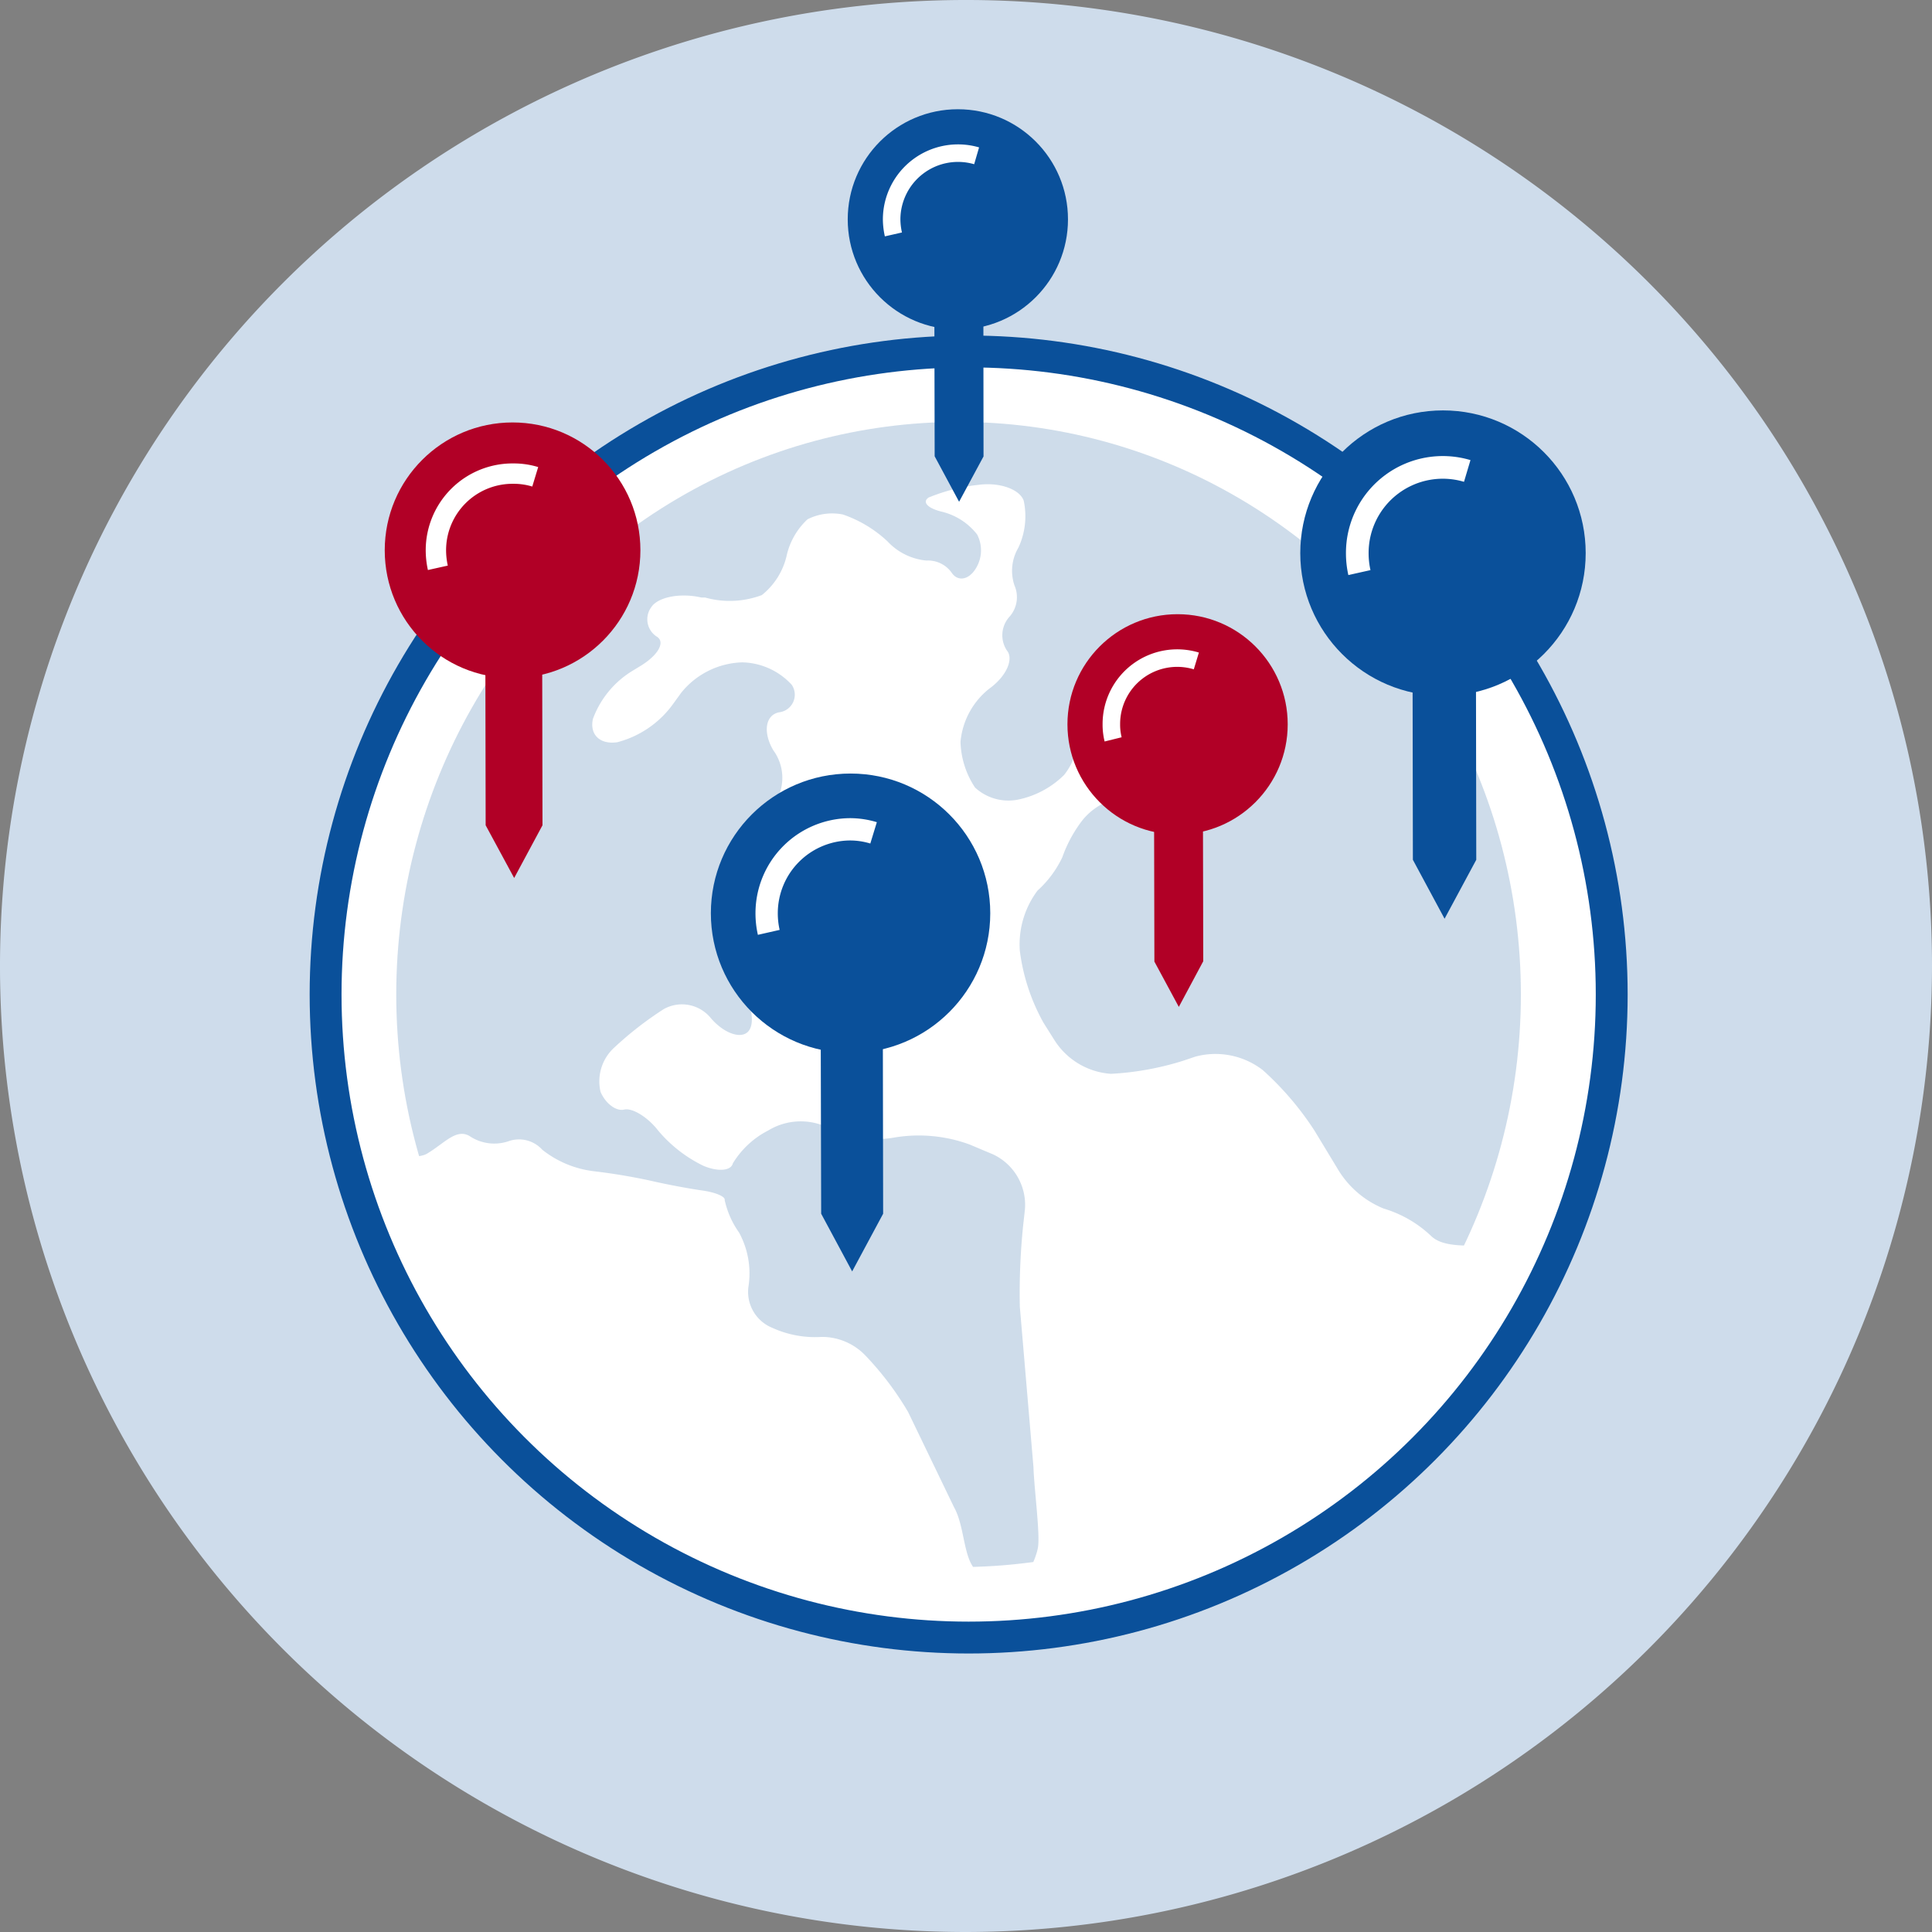
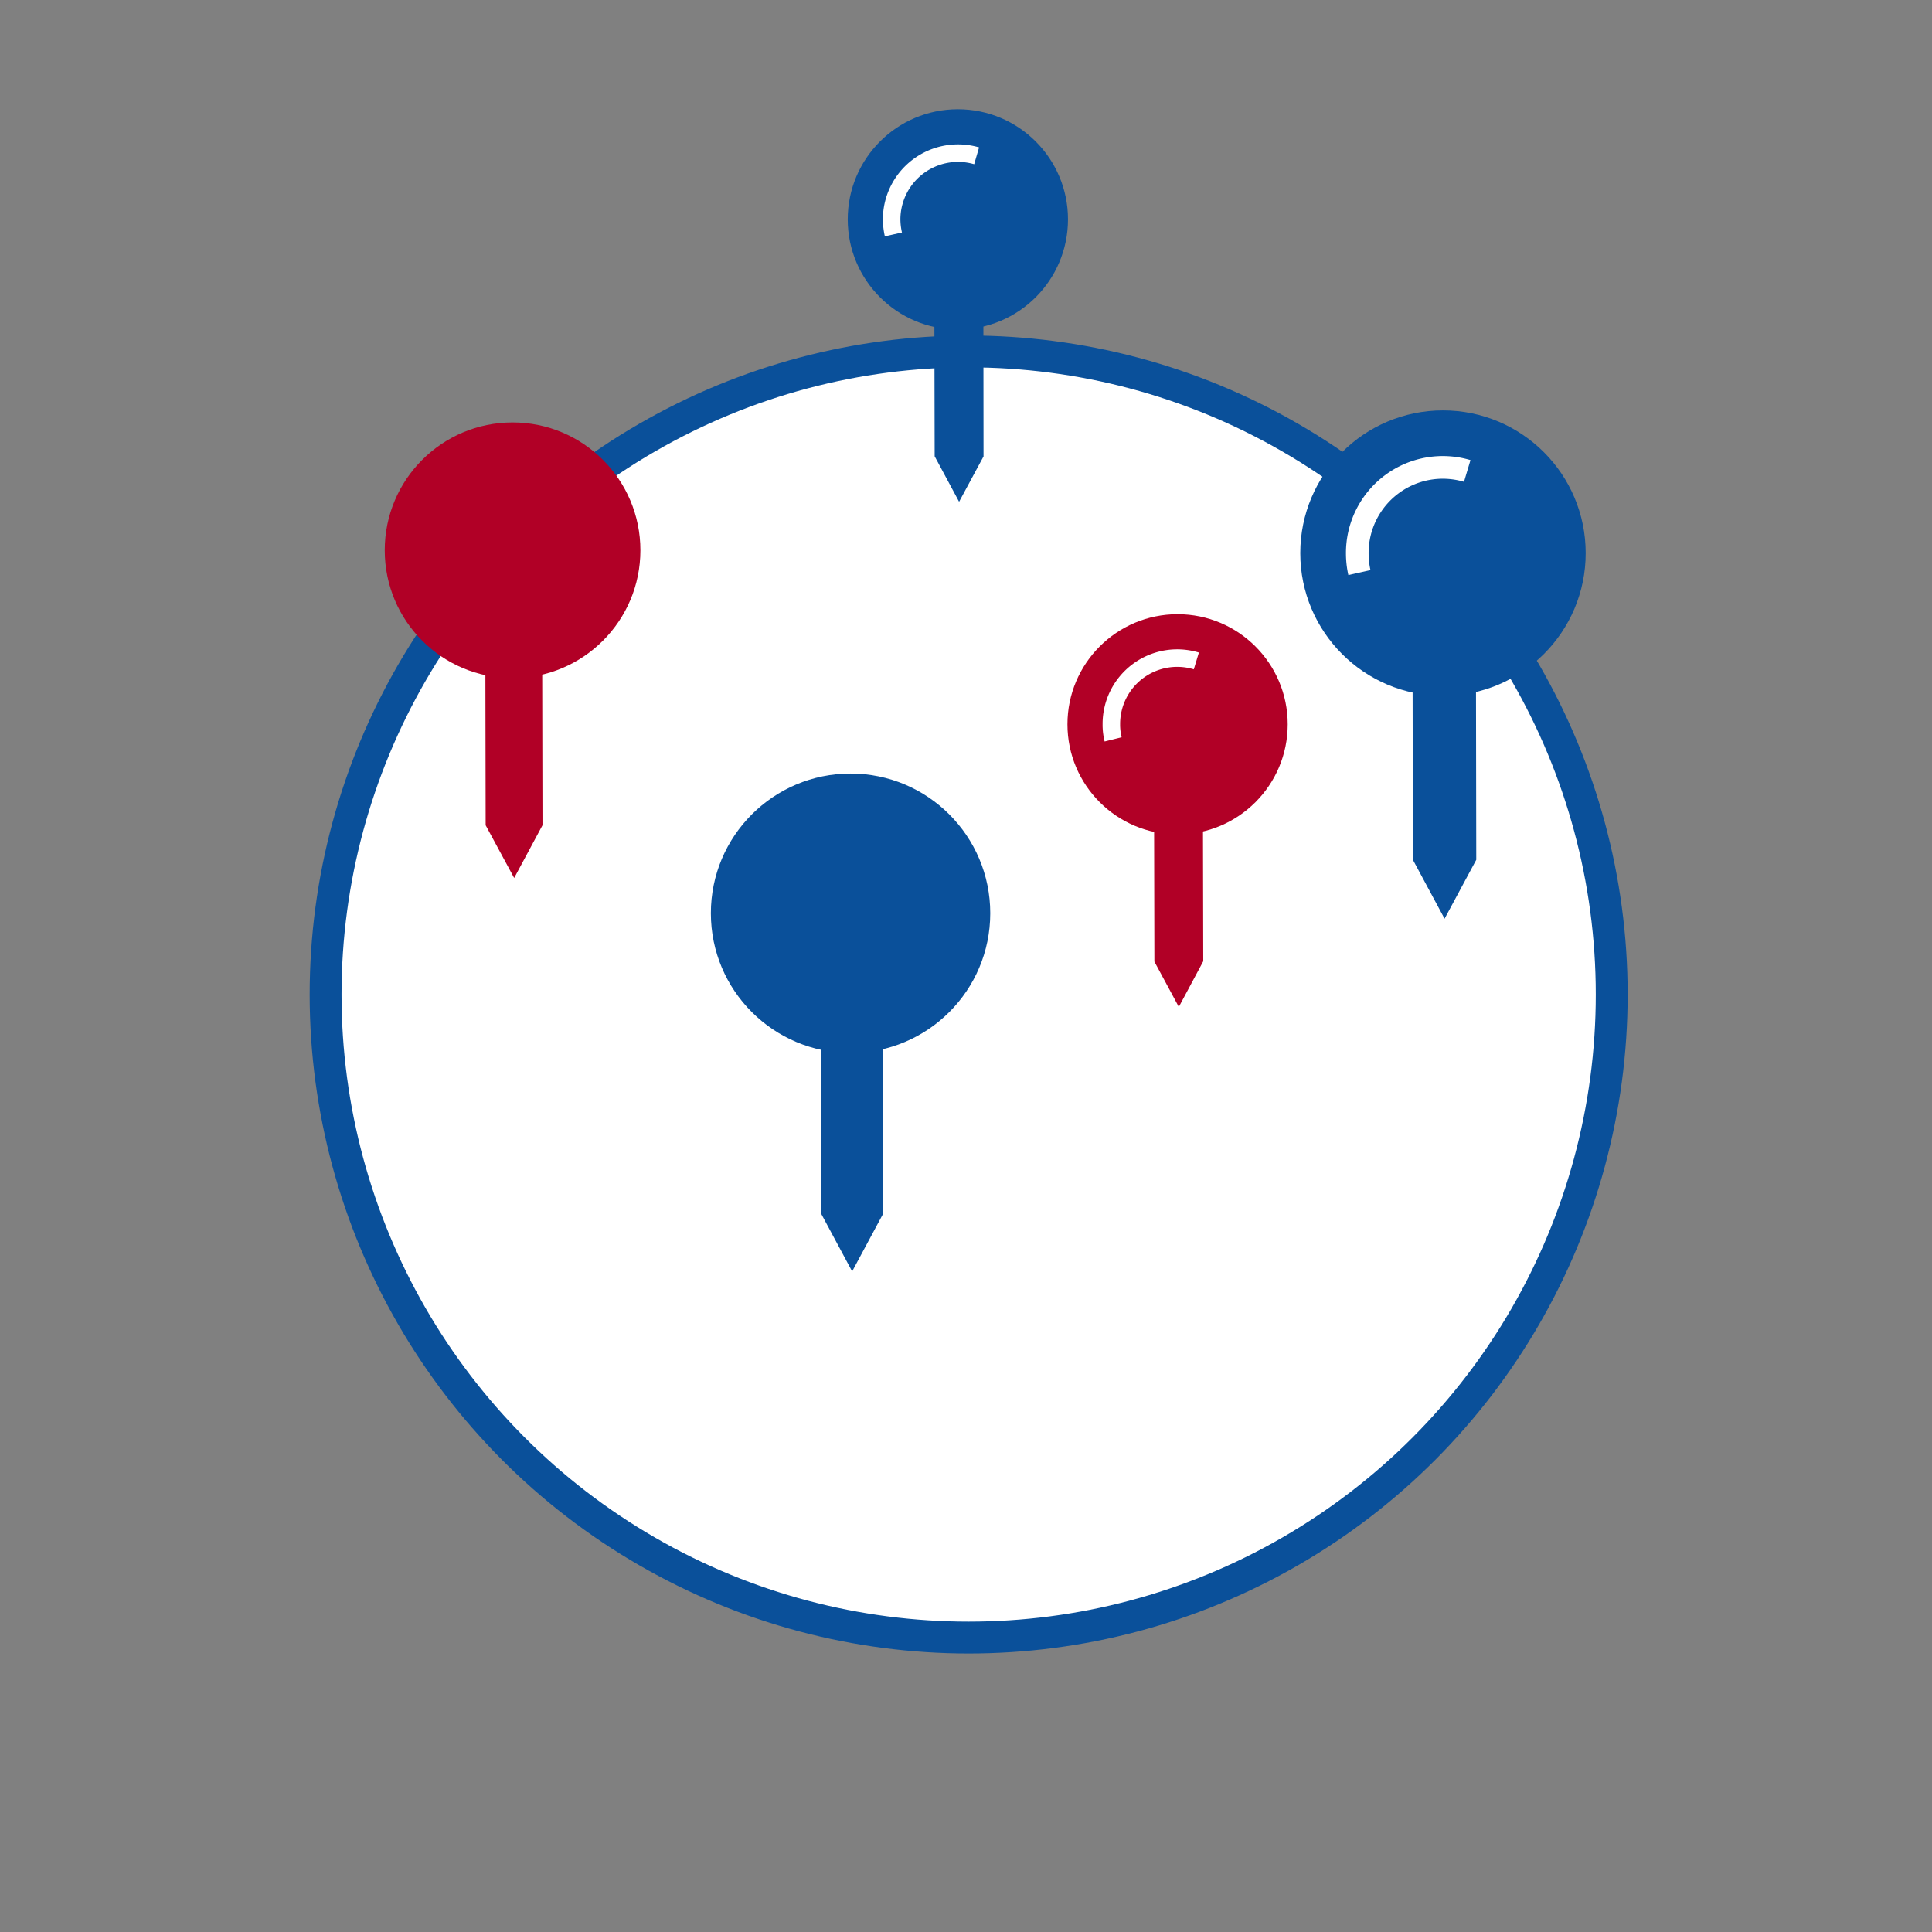
<svg xmlns="http://www.w3.org/2000/svg" id="Ebene_1" data-name="Ebene 1" viewBox="0 0 109.12 109.12">
  <rect x="0" y="0" width="109.12" height="109.12" fill="#808080" stroke="none" />
  <defs>
    <style>.cls-1,.cls-11,.cls-7,.cls-8,.cls-9{fill:none;}.cls-2{fill:#cedceb;}.cls-3{fill:#fff;stroke:#0a509a;stroke-width:1.8px;}.cls-11,.cls-3,.cls-7,.cls-8,.cls-9{stroke-miterlimit:10;}.cls-4{clip-path:url(#clip-path);}.cls-5,.cls-6{fill:#0a509a;}.cls-5{opacity:0.2;}.cls-11,.cls-7,.cls-8,.cls-9{stroke:#fff;}.cls-7{stroke-width:1.28px;}.cls-8{stroke-width:1.26px;}.cls-9{stroke-width:0.99px;}.cls-10{fill:#b10026;}.cls-11{stroke-width:1.15px;}</style>
    <clipPath id="clip-path">
      <ellipse class="cls-1" cx="54.14" cy="56.17" rx="31.76" ry="32.34" />
    </clipPath>
  </defs>
-   <path class="cls-2" d="M54.56,109.12a54.56,54.56,0,1,1,54.56-54.56A54.63,54.63,0,0,1,54.56,109.12Z" />
  <circle class="cls-3" cx="54.71" cy="56.17" r="36.32" />
  <g class="cls-4">
-     <path class="cls-5" d="M87.12,69.21A36.17,36.17,0,0,0,88.8,58.28c0-19.67-15.67-35.62-35-35.62s-35,16-35,35.62a36,36,0,0,0,.51,6.09h0c.74.72,4,1.25,4.79.8,1-.59,1.67-1.46,2.43-1a2.5,2.5,0,0,0,2.21.28,1.77,1.77,0,0,1,1.89.49,5.8,5.8,0,0,0,2.9,1.21,33.66,33.66,0,0,1,3.32.56c.82.19,2.1.43,2.82.53s1.31.34,1.26.54a5,5,0,0,0,.81,1.83,4.82,4.82,0,0,1,.53,3.08A2.19,2.19,0,0,0,43.63,75a5.8,5.8,0,0,0,2.77.51,3.39,3.39,0,0,1,2.43,1,17.21,17.21,0,0,1,2.46,3.24l2.59,5.37c.61,1.08.52,2.84,1.22,3.55,2.35,2.38,3.38-.51,3.52-1.24s-.21-3.32-.25-4.57L57.6,73.8a37.62,37.62,0,0,1,.18-4.51l.11-1a3.15,3.15,0,0,0-1.8-3.09l-1.33-.56a8.36,8.36,0,0,0-4.2-.4,6,6,0,0,1-3.77-.54,3.53,3.53,0,0,0-3.4.15,5,5,0,0,0-2,1.86c-.1.42-.84.48-1.65.14a7.73,7.73,0,0,1-2.57-2c-.59-.76-1.46-1.29-1.92-1.18s-1.06-.36-1.33-1a2.58,2.58,0,0,1,.76-2.49A19.64,19.64,0,0,1,37.48,57a2.1,2.1,0,0,1,2.64.47c.64.77,1.51,1.17,2,.9s.43-1.23,0-2.15a5.08,5.08,0,0,1-.55-2.53,4.21,4.21,0,0,1,1-1.7,4.54,4.54,0,0,0,1-2.52A6.47,6.47,0,0,0,43.39,47a2.11,2.11,0,0,1,.5-1.85,2.64,2.64,0,0,0-.21-2.77c-.6-1-.46-2,.33-2.15a1,1,0,0,0,.71-1.55,3.9,3.9,0,0,0-2.81-1.27,4.6,4.6,0,0,0-3.43,1.71l-.53.73a5.64,5.64,0,0,1-3.08,2.07c-1,.15-1.58-.45-1.38-1.32a5.33,5.33,0,0,1,2.28-2.74l.36-.22c1.06-.63,1.48-1.4.94-1.7a1.16,1.16,0,0,1-.29-1.64c.37-.58,1.65-.83,2.84-.55l.21,0a5.16,5.16,0,0,0,3.2-.14,4,4,0,0,0,1.39-2.18,4,4,0,0,1,1.19-2.1,3.07,3.07,0,0,1,2-.27,7,7,0,0,1,2.52,1.52,3.44,3.44,0,0,0,2.19,1.08,1.64,1.64,0,0,1,1.44.7c.33.48.91.4,1.3-.17a1.94,1.94,0,0,0,.13-2,3.6,3.6,0,0,0-2-1.29c-.8-.19-1.12-.55-.74-.8a10.4,10.4,0,0,1,2.85-.72c1.17-.15,2.3.26,2.52.9a4.19,4.19,0,0,1-.3,2.65,2.57,2.57,0,0,0-.22,2.14A1.66,1.66,0,0,1,57,34.85a1.56,1.56,0,0,0-.13,1.89c.39.46,0,1.44-1,2.16a4.32,4.32,0,0,0-1.62,3,4.9,4.9,0,0,0,.82,2.58,2.78,2.78,0,0,0,2.39.69,5.18,5.18,0,0,0,2.64-1.4,3.62,3.62,0,0,0,.78-2.57,2.08,2.08,0,0,1,.61-1.94A16.12,16.12,0,0,0,63.11,38c.43-.38,1.19,0,1.69.8a1.6,1.6,0,0,0,2.33.47l-.23-.37-.22-.37a9.26,9.26,0,0,1,2.1-1,3.5,3.5,0,0,1,2.06.84,2.4,2.4,0,0,1,1.09,1.9A4,4,0,0,1,69.8,42a4.73,4.73,0,0,0-2.32,1.92A1.92,1.92,0,0,1,65.7,45a20.28,20.28,0,0,0-2.61.1A3.53,3.53,0,0,0,61,46.51a7.51,7.51,0,0,0-1,1.91A6,6,0,0,1,58.6,50.3a5.07,5.07,0,0,0-1,3.4,11.22,11.22,0,0,0,1.34,4.07l.63,1a4.11,4.11,0,0,0,3.18,1.88,16.45,16.45,0,0,0,4.11-.75l.65-.22a4.37,4.37,0,0,1,3.8.75l.08.07a17.08,17.08,0,0,1,2.86,3.37L75.54,66a5.39,5.39,0,0,0,2.61,2.26,6.65,6.65,0,0,1,2.65,1.52c.38.38,1,.6,2.47.57A8.37,8.37,0,0,0,87.12,69.21Z" />
-   </g>
+     </g>
  <circle class="cls-6" cx="81.5" cy="31.24" r="8.06" />
  <path class="cls-7" d="M76.78,32.34a5,5,0,0,1-.12-1.1,4.83,4.83,0,0,1,6.21-4.64" />
  <polygon class="cls-6" points="79.78 35.97 83.36 35.96 83.38 48.56 83.37 48.58 81.59 51.89 79.81 48.58 79.8 48.56 79.78 35.97" />
  <circle class="cls-6" cx="48.04" cy="51.58" r="7.89" />
-   <path class="cls-8" d="M43.42,52.66a4.83,4.83,0,0,1-.12-1.08A4.74,4.74,0,0,1,48,46.84a4.57,4.57,0,0,1,1.34.2" />
  <polygon class="cls-6" points="46.35 56.21 49.86 56.21 49.88 68.55 49.87 68.57 48.13 71.81 46.39 68.57 46.38 68.55 46.35 56.21" />
  <circle class="cls-6" cx="54.1" cy="12.39" r="6.22" />
  <path class="cls-9" d="M50.46,13.24a4,4,0,0,1-.1-.85,3.75,3.75,0,0,1,4.8-3.59" />
  <polygon class="cls-6" points="52.77 16.04 55.54 16.04 55.55 25.77 55.55 25.78 54.17 28.34 52.8 25.79 52.79 25.77 52.77 16.04" />
  <circle class="cls-10" cx="66.51" cy="40.91" r="6.22" />
  <path class="cls-9" d="M62.87,41.76a3.41,3.41,0,0,1-.1-.85,3.72,3.72,0,0,1,4.8-3.58" />
  <polygon class="cls-10" points="65.18 44.56 67.94 44.56 67.96 54.29 67.95 54.31 66.58 56.87 65.2 54.31 65.2 54.3 65.18 44.56" />
  <circle class="cls-10" cx="28.95" cy="31.08" r="7.22" />
-   <path class="cls-11" d="M24.73,32.07a4.62,4.62,0,0,1-.11-1A4.33,4.33,0,0,1,29,26.75a4.16,4.16,0,0,1,1.23.18" />
  <polygon class="cls-10" points="27.41 35.32 30.62 35.32 30.64 46.61 30.63 46.63 29.04 49.59 27.44 46.63 27.43 46.61 27.41 35.32" />
</svg>